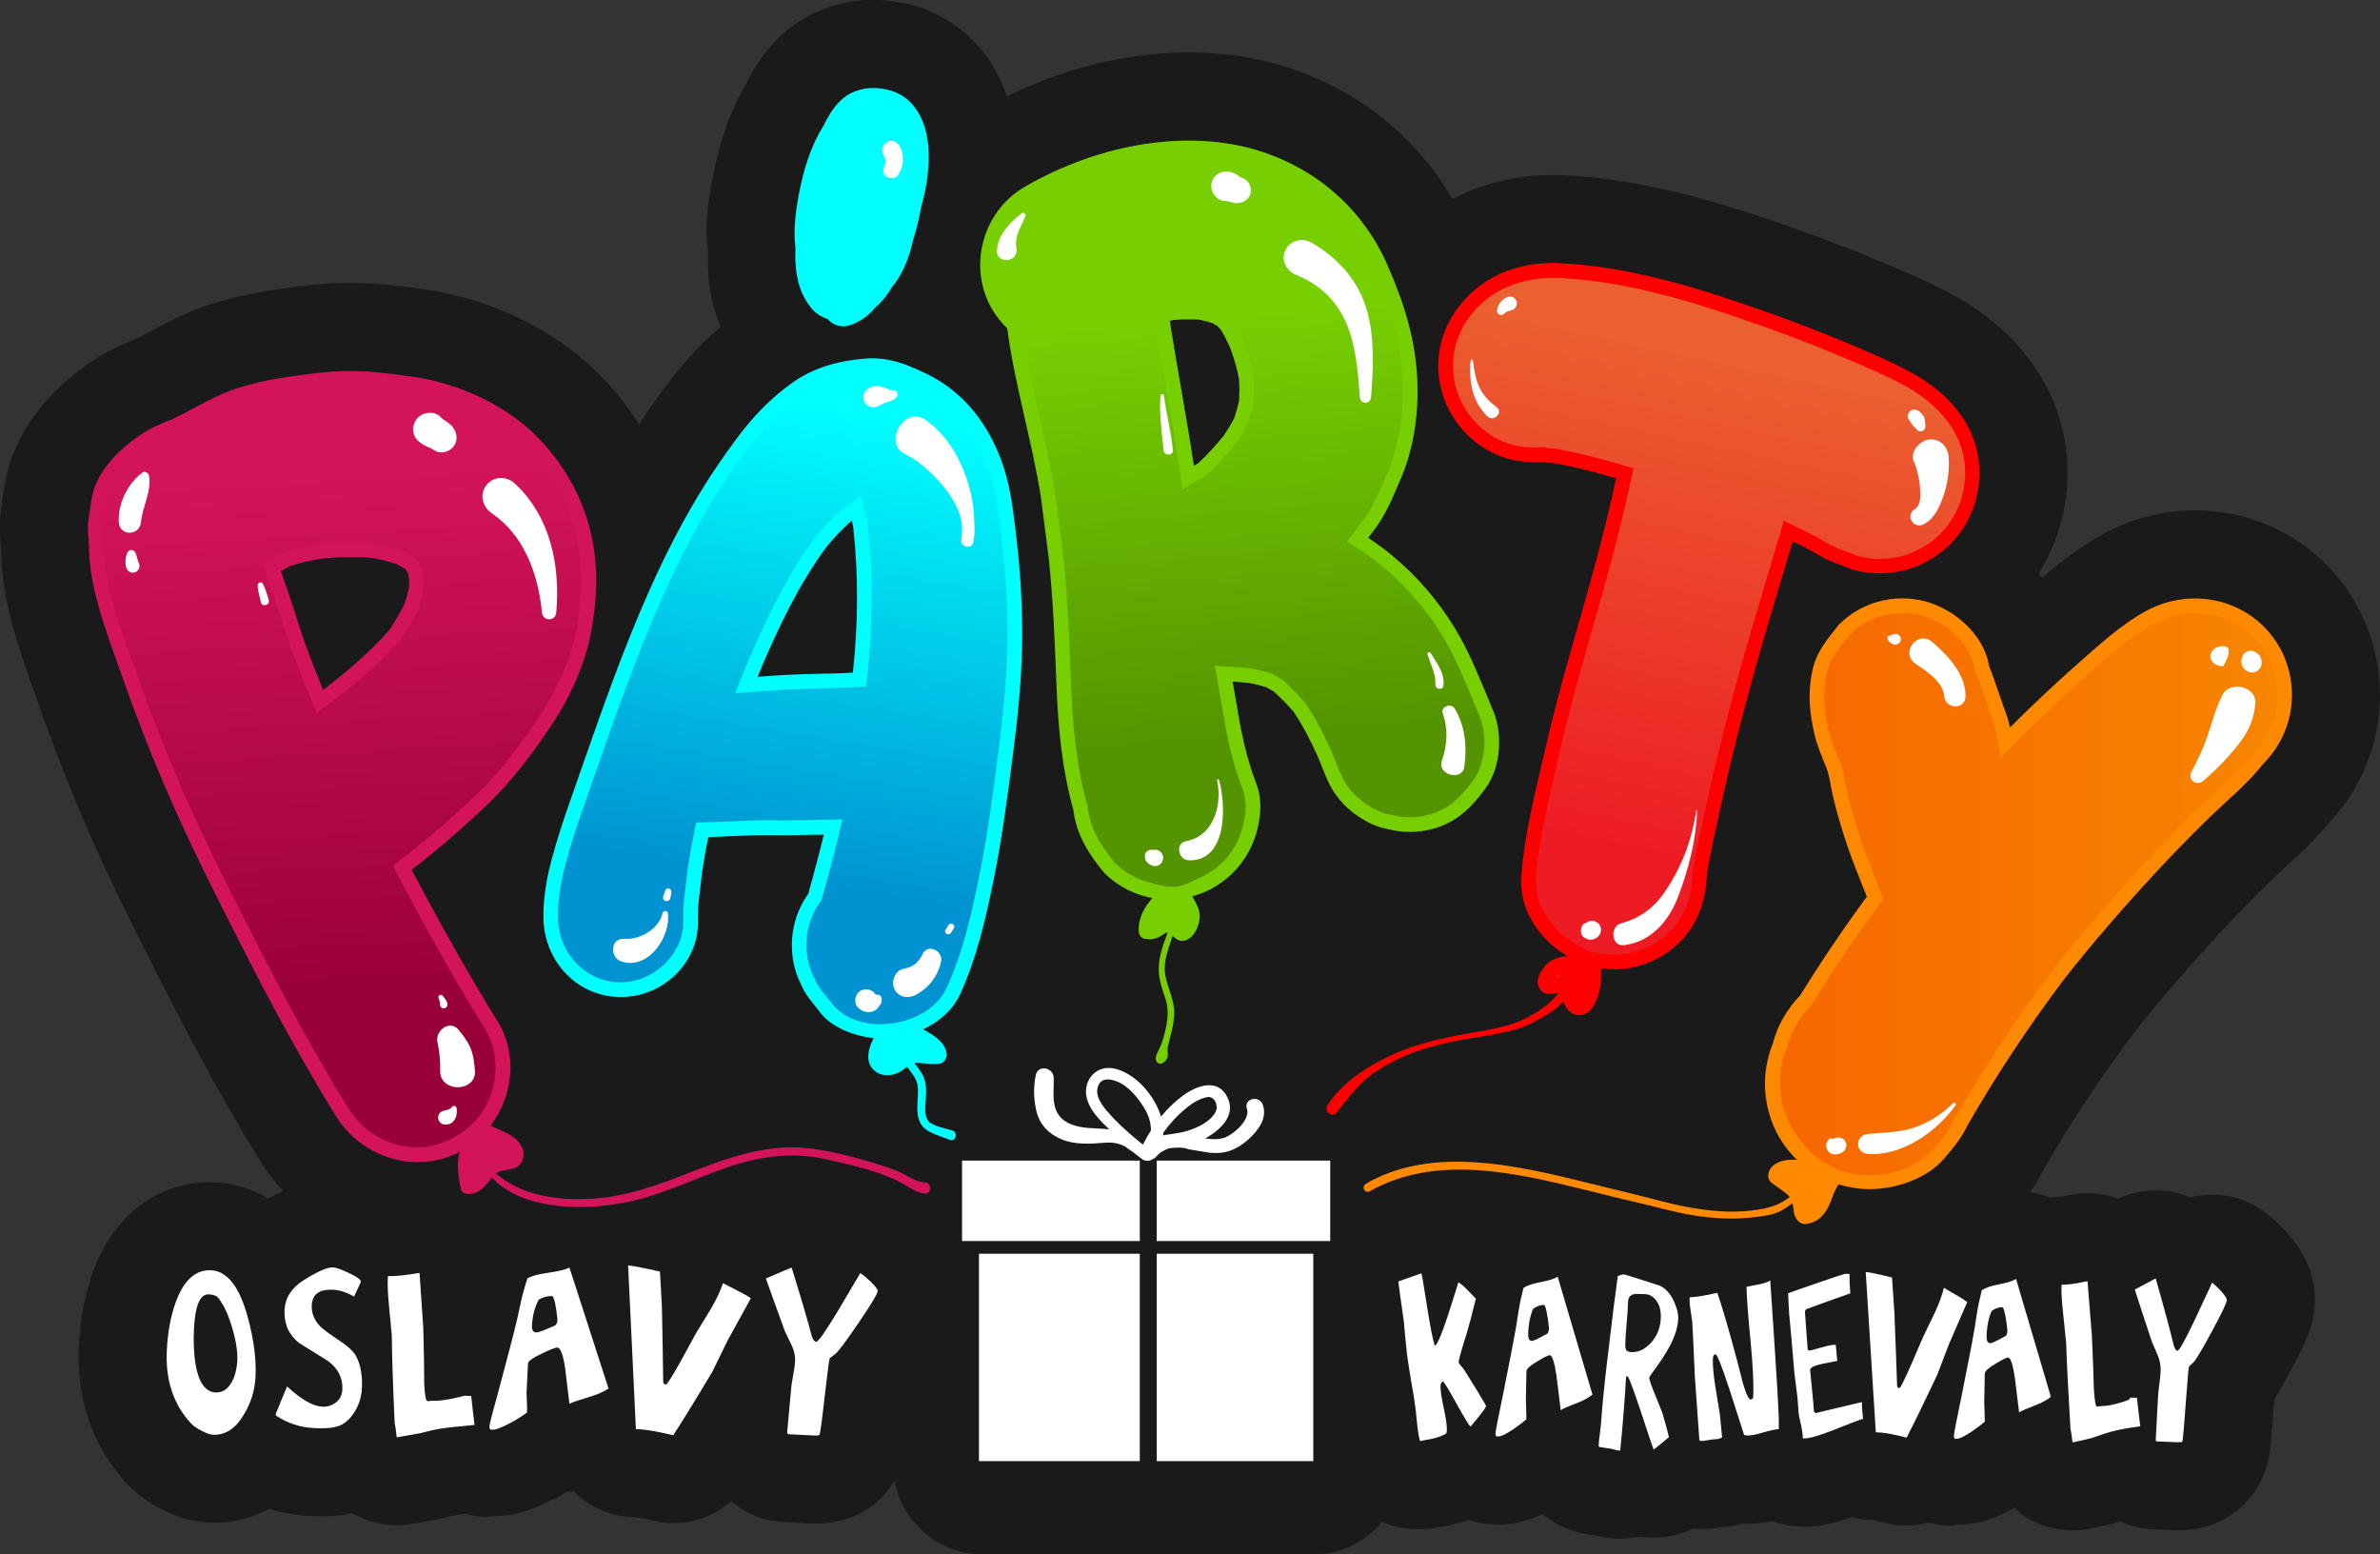
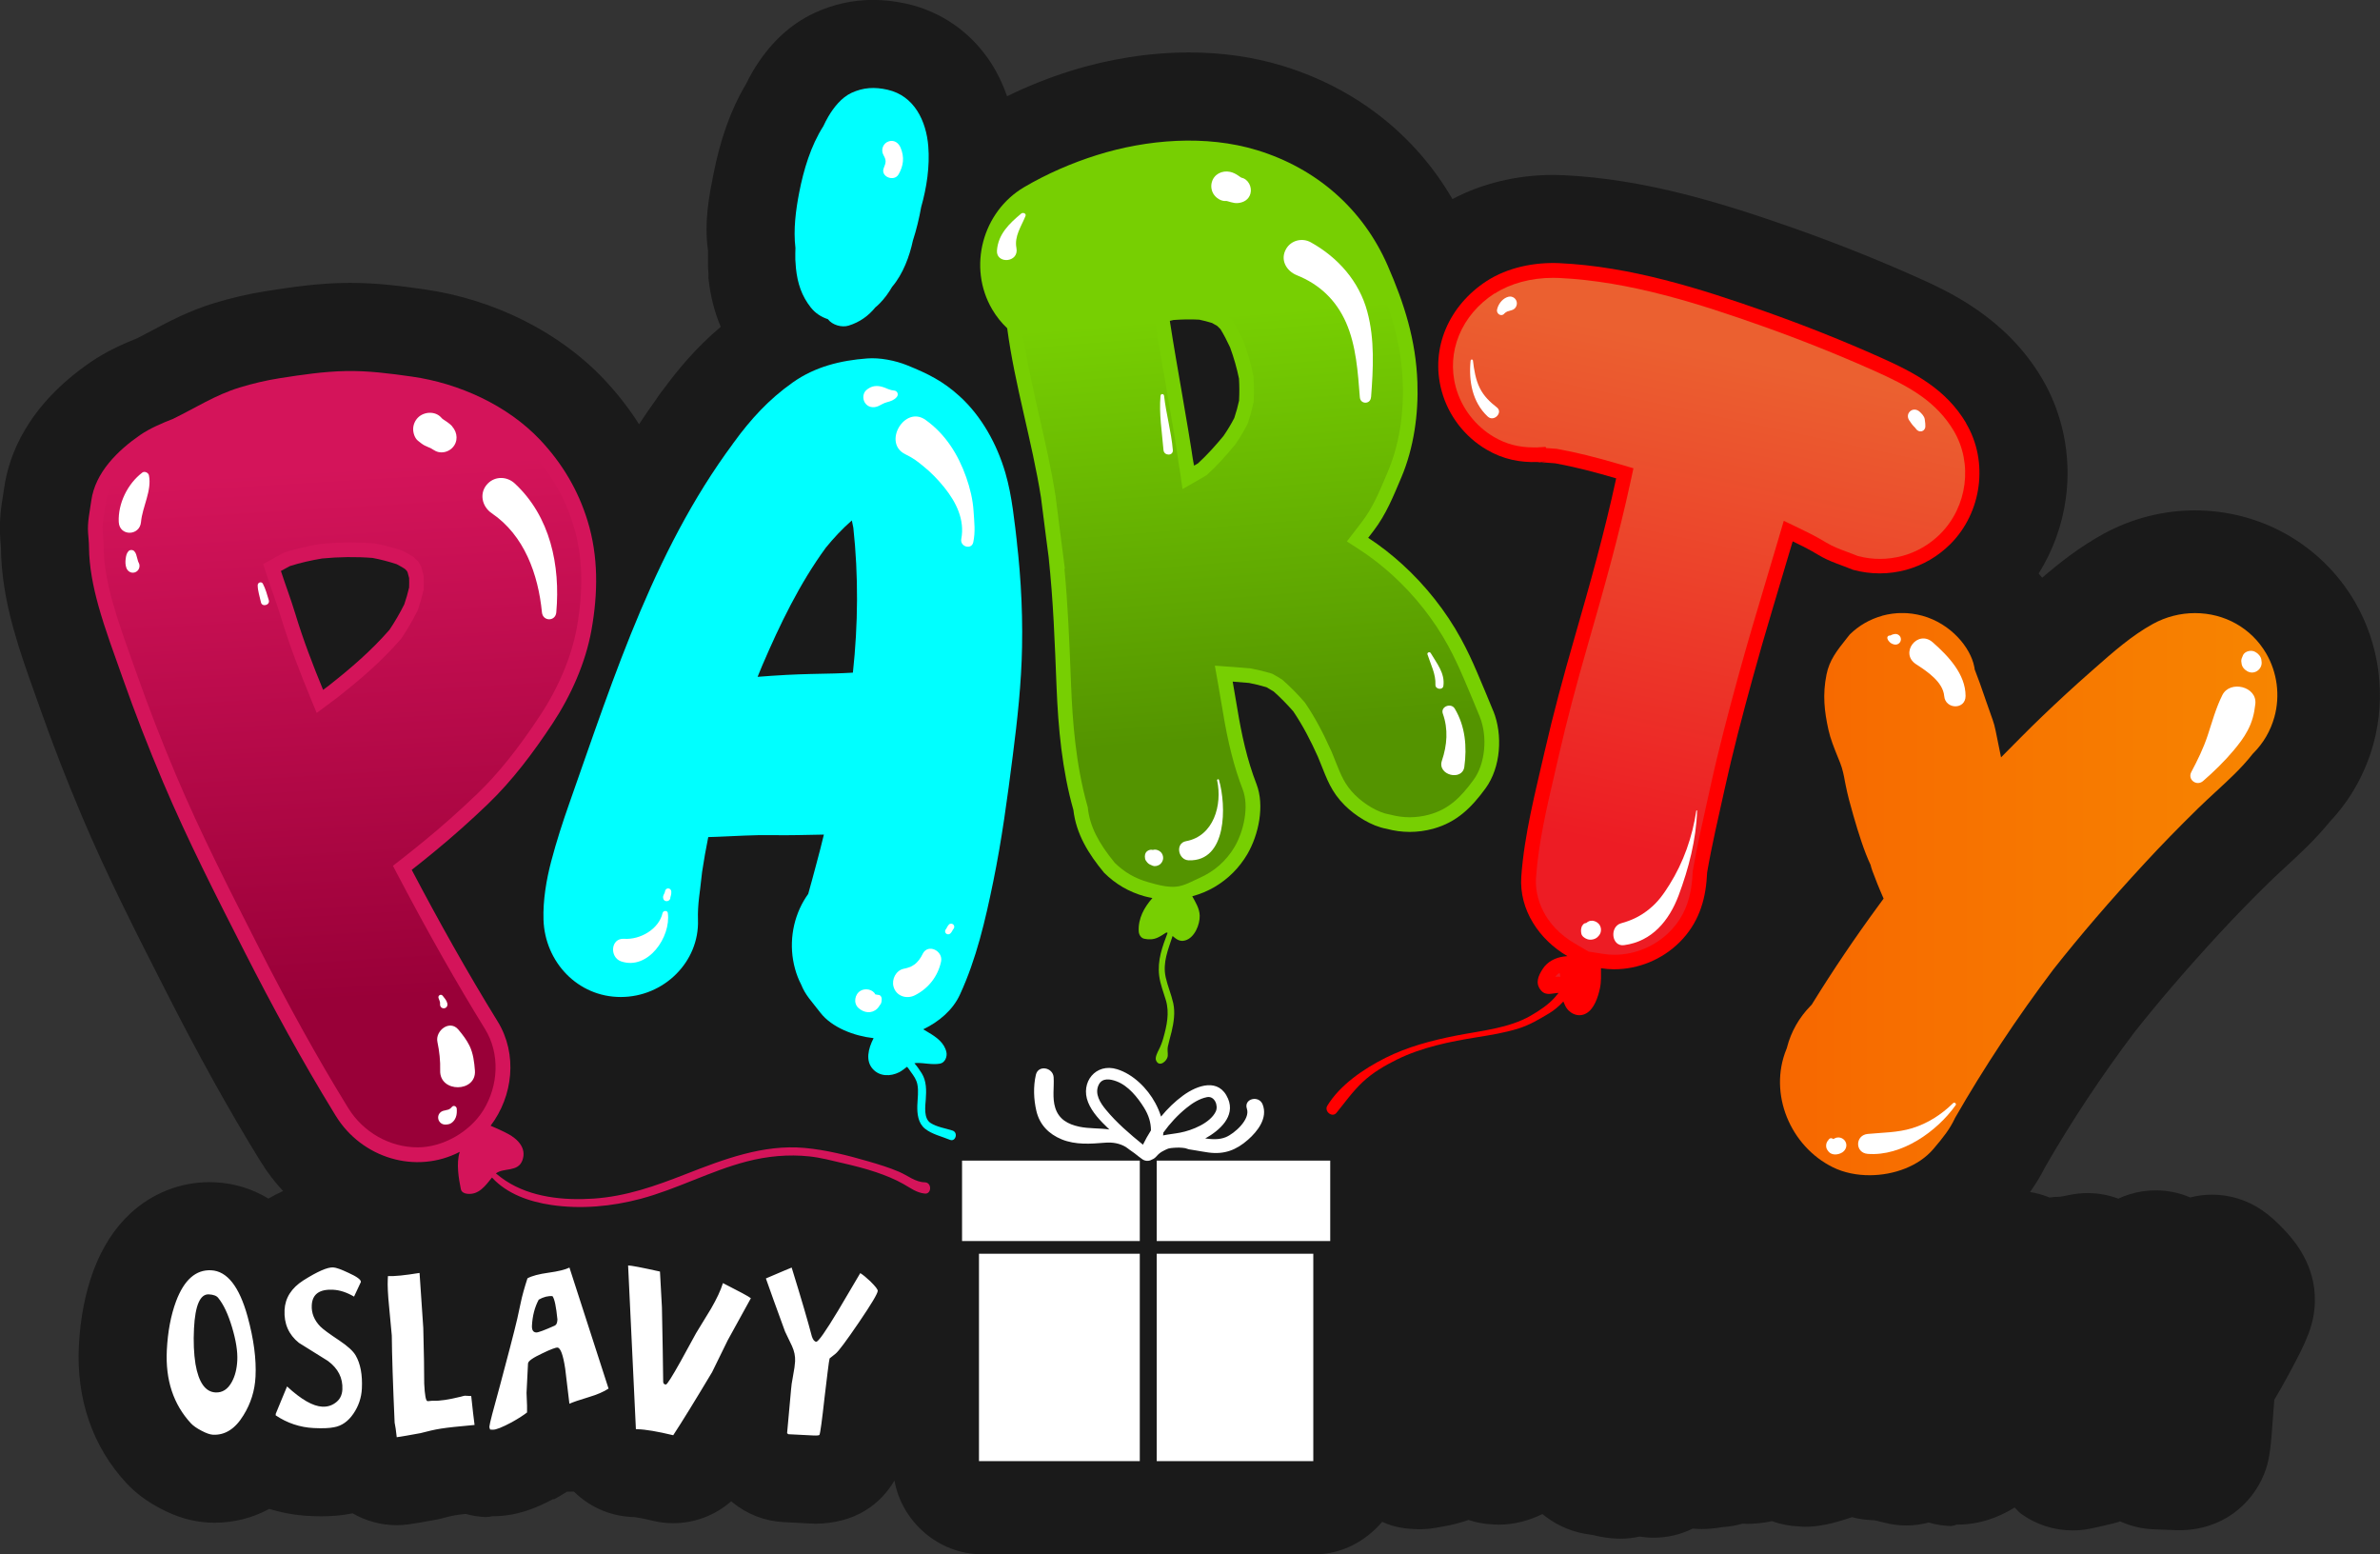
<svg xmlns="http://www.w3.org/2000/svg" id="Vrstva_2" data-name="Vrstva 2" viewBox="0 0 562.39 367.19">
  <rect x="0" y="0" width="562.39" height="367.19" fill="#333333" stroke="none" />
  <defs>
    <style>
      .cls-1 {
        fill: none;
      }

      .cls-2 {
        fill: #77cf02;
      }

      .cls-3 {
        fill: #d4145a;
      }

      .cls-4 {
        fill: url(#linear-gradient-5);
      }

      .cls-5 {
        fill: url(#linear-gradient-4);
      }

      .cls-6 {
        fill: url(#linear-gradient-3);
      }

      .cls-7 {
        fill: url(#linear-gradient-2);
      }

      .cls-8 {
        fill: url(#linear-gradient);
      }

      .cls-9 {
        clip-path: url(#clippath-1);
      }

      .cls-10 {
        clip-path: url(#clippath-3);
      }

      .cls-11 {
        clip-path: url(#clippath-4);
      }

      .cls-12 {
        clip-path: url(#clippath-2);
      }

      .cls-13 {
        fill: #fff;
      }

      .cls-14 {
        fill: red;
      }

      .cls-15 {
        fill: #ff8900;
      }

      .cls-16 {
        fill: aqua;
      }

      .cls-17 {
        fill: #1a1a1a;
      }

      .cls-18 {
        clip-path: url(#clippath);
      }
    </style>
    <clipPath id="clippath">
      <path class="cls-1" d="M367.5,230.74h.87c.1,0,.21,0,.33.02v-.07s-.16-.84-.16-.84c-.4.2-.77.55-1.05.9M353.16,69.32c-7.86,5.1-11.45,13.82-9.14,22.21,1.34,4.87,4.62,9.14,9,11.7,2.88,1.69,5.86,2.47,9.41,2.47.28,0,.56,0,.84-.01v.16s.02,0,.04,0v-.16c.46-.02.91-.04,1.38-.08,0,0,.29-.03.43-.04l-.07.02.28.07v.2s.34.02.44.02c.6.04,1.35.09,1.96.14l.17.02.16.03c4.35.79,8.93,1.91,14.83,3.65l3.09.91-.68,3.14c-2.78,12.89-6.42,25.77-9.9,37.86-3.06,10.62-5.22,18.86-7.02,26.72-.34,1.47-.68,2.95-1.02,4.43-1.88,8.04-3.82,16.36-4.4,24.56-.34,4.74,1.89,11.32,9.18,15.57l3.25,1.9,3.5.55c.87.14,1.72.2,2.55.2,4.86,0,9.62-1.97,13.06-5.41,3.37-3.37,5.09-7.58,5.42-13.25.02-.33.04-.66.07-.99v-.15s.04-.15.04-.15c.88-5.17,2.04-10.35,3.16-15.35.33-1.49.67-2.98.99-4.46,1.98-9.04,4.36-17.97,6.64-26.29,2.05-7.48,4.3-15.01,6.48-22.3,1.01-3.36,2.05-6.84,3.05-10.26l1.15-3.91,3.67,1.76c1.09.52,1.98.96,2.79,1.38,1.33.69,2.51,1.35,3.61,2.02,1.52.93,3.29,1.59,5.16,2.28.75.28,1.54.57,2.32.89,1.72.45,3.46.67,5.18.67s3.58-.24,5.36-.72c3.44-.97,6.35-2.67,8.89-5.18,6.43-6.43,7.76-16.68,3.17-24.39-1.94-3.25-4.53-5.99-7.93-8.36-3.3-2.31-7.15-4.14-10.81-5.78-8.66-3.86-17.65-7.45-26.72-10.66-14.27-5.04-30.9-10.49-47.82-11.28-.46-.02-.92-.03-1.37-.03-5.21,0-10.1,1.32-13.79,3.71" />
    </clipPath>
    <linearGradient id="linear-gradient" x1="-193.67" y1="469.11" x2="-192.67" y2="469.11" gradientTransform="translate(23411.01 56009.56) scale(119.08 -119.08)" gradientUnits="userSpaceOnUse">
      <stop offset="0" stop-color="#ed1c24" />
      <stop offset="1" stop-color="#eb6030" />
    </linearGradient>
    <clipPath id="clippath-1">
      <path class="cls-1" d="M444.78,145.47c-2.96.83-5.48,2.28-7.68,4.42-.24.3-.47.6-.71.89-2.38,3-4.1,5.16-4.79,8.58-.96,4.76-.51,8.66.46,13.06.47,2.11,1.3,4.17,2.18,6.36.2.49.39.97.59,1.46.6,1.53.88,3.02,1.12,4.36.07.36.13.68.21,1.04.42,2.1.98,4.23,1.82,7.13,1.14,3.94,2.5,8.32,4.04,11.57,0,0,.13.51.13.51.11.27.21.72.32.98l.02.04c.2.51.4,1.02.59,1.53.41,1.07.8,2.09,1.23,3.07l.78,1.82-1.17,1.6c-5.6,7.63-10.85,15.41-15.61,23.12l-.2.33-.27.28c-2.7,2.75-4.63,6.14-5.57,9.81l-.06.23-.09.21c-4.29,10.5.9,22.93,11.02,27.91,2.57,1.26,5.63,1.88,8.75,1.86,5.65-.03,11.5-2.13,14.96-6.19,2.48-2.91,3.86-4.71,5.03-7.14l.05-.12.06-.11c6.85-11.93,14.64-23.69,23.15-34.97l.04-.06c6.33-8.02,13.39-16.24,21.6-25.12,3.92-4.25,8.04-8.47,12.57-12.91,1.39-1.36,2.82-2.68,4.21-3.96,3.15-2.9,6.12-5.63,8.6-8.78l.12-.16.14-.14c2.44-2.46,4.09-5.28,5.02-8.61,1.39-5.05.67-10.52-1.96-15.02-3.49-5.96-9.78-9.51-16.82-9.51-3.45,0-6.89.88-9.94,2.56-4.97,2.73-9.45,6.68-13.79,10.51l-1.17,1.03c-3.65,3.21-7.32,6.58-11.22,10.32-1.66,1.59-3.39,3.29-5.13,5.05l-4.57,4.61-1.29-6.35c-.19-.93-.41-1.75-.68-2.5l-.14-.39c-.48-1.34-.98-2.73-1.45-4.12-1.01-2.99-1.87-5.39-2.72-7.55l.05-.02c-.04-.17-.08-.35-.11-.52-.87-4.44-5.45-10.13-12.28-12.01-1.58-.42-3.17-.64-4.73-.64s-3.15.21-4.71.63" />
    </clipPath>
    <linearGradient id="linear-gradient-2" x1="-193.59" y1="469.19" x2="-192.59" y2="469.19" gradientTransform="translate(23174.16 55358.78) scale(117.54 -117.54)" gradientUnits="userSpaceOnUse">
      <stop offset="0" stop-color="#f76700" />
      <stop offset="1" stop-color="#f78500" />
    </linearGradient>
    <clipPath id="clippath-2">
      <path class="cls-1" d="M275.56,91.34c-.87-4.93-1.77-10.03-2.55-15.09l-.5-3.25,3.22-.67c.3-.06.6-.12.9-.18l.2-.04.2-.02c1.27-.09,2.54-.14,3.78-.14.93,0,1.87.03,2.78.08l.27.02.26.06c1.12.24,2.24.54,3.31.88l.32.1.3.16c.46.25.93.52,1.39.8l.32.2.27.26c.27.26.57.55.86.85l.26.27.2.32c.82,1.34,1.6,2.82,2.46,4.65l.06.13.05.14c.96,2.6,1.71,5.25,2.24,7.87l.05.23v.24c.13,1.85.14,3.71.03,5.54l-.02.27-.06.27c-.33,1.52-.75,3.05-1.25,4.54l-.09.26-.12.24c-.81,1.57-1.74,3.12-2.76,4.6l-.09.13-.1.12c-2.31,2.8-4.33,4.96-6.35,6.82l-.24.22-.27.17c-.34.21-.69.42-1.04.62l-4.42,2.53s-.73-5.05-.73-5.05h-.03c-.89-6.39-2.04-12.88-3.14-19.16M260.19,39.94c-5.87,1.85-11.4,4.29-16.43,7.24-8.25,4.86-11.15,15.9-6.34,24.13.79,1.36,1.79,2.61,2.96,3.73l.88.84.16,1.21c.95,7.14,2.59,14.35,4.18,21.33,1.37,6.03,2.8,12.27,3.79,18.55l.02.1c.28,2.2.56,4.4.84,6.6.45,3.52.91,7.16,1.38,10.72h-.1c.81,8.47,1.15,16.97,1.48,25.23l.1,2.52c.32,7.97,1.05,18.38,3.85,28.28l.08.27.03.28c.48,4.19,2.39,8.05,6.37,12.89,2.25,2.2,4.83,3.69,7.86,4.54.52.15,1.05.3,1.58.44,1.64.43,3.33.78,5,.63,1.99-.17,3.72-1.25,5.52-2.04,3.51-1.54,6.35-4.03,8.32-7.34,2.15-3.67,3.5-9.52,1.93-13.6-2.02-5.23-3.48-10.95-4.72-18.55-.36-2.19-.75-4.41-1.08-6.29l-.78-4.39,4.45.32c1.6.12,2.82.22,3.96.33l.16.02.16.03c1.55.3,3.05.67,4.47,1.1l.34.1.31.17c.62.34,1.26.72,1.89,1.12l.23.15.21.19c1.72,1.53,3.38,3.21,4.93,4.99l.14.16.12.17c2.17,3.2,4.11,6.77,6.11,11.25l.03.05.25.61c.1.25.21.5.31.75.15.37.29.73.43,1.09,1.33,3.33,2.2,5.53,4.59,7.91,2.32,2.32,5.56,4.18,8.05,4.62l.15.02.15.04c1.53.41,3.08.62,4.61.62s3.07-.21,4.59-.62c4.67-1.28,7.48-4.1,10.5-8.23,2.75-3.75,3.37-10.17,1.45-14.93-1.09-2.7-2.25-5.43-3.37-8.07l-.44-1.03c-1.2-2.83-2.4-5.33-3.65-7.63-3.33-6.11-7.88-11.88-13.17-16.7-2.47-2.24-5.03-4.23-7.61-5.91l-3.15-2.04,2.28-2.97c.44-.57.87-1.14,1.31-1.71,2.48-3.24,4.07-7.01,5.75-11l.36-.86c2.57-6.08,3.78-13.33,3.5-20.96-.3-8.3-2.31-16.16-6.74-26.31-5.38-12.33-15.58-21.33-28.73-25.33-4.58-1.4-9.64-2.1-15.04-2.1-6.78,0-13.96,1.13-20.76,3.27" />
    </clipPath>
    <linearGradient id="linear-gradient-3" x1="-193.67" y1="469.2" x2="-192.67" y2="469.2" gradientTransform="translate(47163.79 -19173.75) rotate(-90) scale(99.9 -99.9)" gradientUnits="userSpaceOnUse">
      <stop offset="0" stop-color="#549400" />
      <stop offset="0" stop-color="#549400" />
      <stop offset="1" stop-color="#77cf02" />
    </linearGradient>
    <clipPath id="clippath-3">
-       <path class="cls-1" d="M175.81,158.61c.36-.91.73-1.81,1.11-2.72l.02-.04c3.83-8.92,8.66-19.28,15.4-28.5l.06-.08.06-.07c2.18-2.67,4.31-4.9,6.51-6.81l.15-.14.23-.15,4.22-2.87,1.11,4.98c.13.6.26,1.23.37,1.86l.02.12v.12c1.24,11.29,1.2,23.05-.09,34.96l-.32,2.93-3.84.2c-1.12.06-2.28.12-3.43.15-.78.02-1.55.04-2.33.05-2.96.06-6.03.13-9.01.29-1.95.1-4.1.25-6.75.46l-5.57.43,2.09-5.18ZM205.17,88.13c-6.67.5-11.7,2.1-15.85,5.04-4.47,3.17-8.06,6.71-12.1,11.98l.03.02c-17.46,22.76-27.19,50.64-36.61,77.6-.93,2.68-1.87,5.35-2.81,8.01-1.81,5.14-3.16,9.45-4.25,13.57-1.24,4.69-1.83,9.12-1.71,12.82.27,8.36,6.77,14.9,14.79,14.9,3.95,0,7.88-1.72,10.79-4.73,2.71-2.81,4.13-6.33,4.01-9.94-.06-1.74.03-3.6.28-5.85v-.06c.07-.48.13-.95.19-1.43l.02-.13c.1-.69.19-1.66.29-2.5.07-.63.14-1.27.22-1.91l.02-.11c.4-2.7.89-5.44,1.48-8.38l.55-2.71,2.76-.07c.69-.02,1.39-.04,2.08-.06,1.21-.04,2.42-.1,3.63-.16,2.63-.12,5.35-.25,8.07-.25.49,0,.97,0,1.46.01.79.01,1.58.02,2.37.02,2.24,0,4.55-.05,6.77-.1.98-.02,1.96-.04,2.95-.06l4.48-.08-1.06,4.36c-.59,2.44-1.17,4.71-1.77,6.93-.2.74-.4,1.49-.6,2.24-.43,1.63-.88,3.31-1.36,4.98l-.17.58-.35.49c-.32.44-.59.86-.83,1.27-2.36,4.03-3,8.94-1.76,13.46.3,1.09.68,2.08,1.18,3.05l.07.13.06.14c.62,1.52,1.29,2.36,2.64,4.03.43.53.92,1.14,1.46,1.84,2.36,3.05,6.15,4.6,10.2,4.86,6.76.44,14.22-2.72,16.86-8.44,3.84-8.3,5.88-17.38,7.64-25.97,1.98-9.65,3.3-19.47,4.58-29.51,1.03-8.07,2.01-16.72,2.17-25.33.17-9.17-.38-18.33-1.67-27.99h.05c-.51-4.21-1.05-8.19-2.17-12.03-1.95-6.67-5.44-12.54-9.84-16.54-3.44-3.12-6.5-4.68-11.29-6.63-2.17-.88-4.87-1.43-7.06-1.43-.3,0-.6,0-.88.03M202.65,25.09c-1.29.6-2.69,2.09-3.94,4.21-.34.59-.67,1.22-1,1.94l-.1.22-.13.2c-2.33,3.65-4.04,8.38-5.23,14.48-.61,3.13-1.37,7.79-.86,12.04l.03.28-.03.29c-.02.35-.06.69-.06,1.04v.06c0,.94.04,1.86.13,2.75l.05.27c0,.08.01.17.02.25.34,3.15,1.16,5.36,2.76,7.39.59.75,1.4,1.3,2.39,1.62l1.03.33.65.87c.1.11.51.32.95.32.12,0,.18-.02.18-.02,1.84-.56,3.36-1.6,4.64-3.18l.22-.27.27-.22c.28-.23.54-.47.78-.71.86-.88,1.67-1.96,2.39-3.2l.16-.27.21-.24c1.86-2.18,3.34-5.52,4.16-9.39l.04-.18.06-.18c.74-2.27,1.36-4.78,1.84-7.47l.03-.17.05-.16c1.33-4.7,1.87-9.24,1.56-13.13-.21-2.67-1.31-9.01-6.96-10.27-.97-.22-1.83-.32-2.63-.32-1.26,0-2.42.27-3.65.83" />
-     </clipPath>
+       </clipPath>
    <linearGradient id="linear-gradient-4" x1="-193.68" y1="469.27" x2="-192.68" y2="469.27" gradientTransform="translate(22143.46 53519.76) scale(113.76 -113.76)" gradientUnits="userSpaceOnUse">
      <stop offset="0" stop-color="#0092d1" />
      <stop offset="0" stop-color="#0092d1" />
      <stop offset="1" stop-color="aqua" />
    </linearGradient>
    <clipPath id="clippath-4">
      <path class="cls-1" d="M73.14,164.3c-2.03-4.93-4.62-11.46-6.69-18.29-.59-1.96-1.29-3.96-1.96-5.89-.47-1.35-.96-2.74-1.41-4.14l-.89-2.72,2.5-1.39c.64-.35,1.4-.78,2.2-1.2l.27-.14.29-.09c2.43-.77,5.07-1.39,8.09-1.91l.13-.02h.13c2.39-.24,4.78-.36,7.1-.36,1.82,0,3.65.07,5.42.21l.19.02.19.04c2.13.41,4.19.95,6.13,1.59l.27.09.25.13c.73.38,1.43.78,2.08,1.19l.32.2.27.26c.19.18.37.36.55.54l.29.3.21.36c.08.13.16.27.24.41l.2.36.12.39c.15.5.28,1.02.4,1.52l.08.34v.35c.04.8.04,1.63.02,2.47v.34s-.09.33-.09.33c-.33,1.44-.75,2.89-1.24,4.32l-.08.22-.1.21c-1.09,2.18-2.34,4.33-3.71,6.38l-.12.18-.14.16c-4.77,5.49-10.15,9.97-14.8,13.63l-.05.04c-.46.35-.92.7-1.39,1.04l-3.58,2.66-1.7-4.12ZM81.81,91.12c-4.9.09-9.95.83-15.12,1.64-2.98.47-6.04,1.18-9.08,2.11-3.65,1.12-6.93,2.87-10.41,4.72-1.53.82-3.12,1.66-4.75,2.46l-.12.06-.13.05c-2.53,1-5.15,2.11-7.13,3.47-6.05,4.18-9.43,8.6-10.06,13.13-.1.7-.2,1.37-.31,2.02-.3,1.87-.54,3.34-.42,4.94.02.27.04.53.06.79.07.87.15,1.77.16,2.74.03,3.75.71,7.97,2.09,12.91,1.25,4.49,2.88,9.06,4.46,13.48.41,1.15.83,2.31,1.23,3.45,2.84,8.07,5.93,16.02,9.43,24.3,5.62,13.27,12.32,26.44,18.8,39.16l.39.77c7.3,14.33,14.15,26.67,20.95,37.74l.45.73c3.53,5.72,9.81,9.27,16.39,9.27,6.11,0,12.44-3.76,15.56-8.83,3.53-5.75,3.95-13.31.36-19.13-6.73-10.9-13.4-22.67-20.41-35.99l-1.35-2.56,2.28-1.78c1.81-1.41,3.65-2.91,5.23-4.2,4.1-3.35,8.27-7.06,12.41-11.03,4.89-4.69,9.61-10.56,14.84-18.48,4.43-6.7,7.52-14.12,8.72-20.91,1.61-9.14,1.33-17.03-.85-24.12-2.06-6.68-5.46-12.48-10.41-17.73-6.73-7.14-17.29-12.34-28.25-13.9-4.76-.68-9.41-1.29-14.05-1.29-.34,0-.68,0-1.01.01" />
    </clipPath>
    <linearGradient id="linear-gradient-5" x1="-193.68" y1="469.22" x2="-192.68" y2="469.22" gradientTransform="translate(58994.1 -24082.22) rotate(-90) scale(125.56 -125.56)" gradientUnits="userSpaceOnUse">
      <stop offset="0" stop-color="#990038" />
      <stop offset="1" stop-color="#d4145a" />
    </linearGradient>
  </defs>
  <g id="Vrstva_1-2" data-name="Vrstva 1">
    <path class="cls-17" d="M273.27,367.19c-.64,0-1.28-.03-1.91-.09-.63.06-1.26.09-1.91.09h-37.43c-10.23,0-18.93-7.69-20.66-17.41-3.21,5.41-9.04,10.2-19.04,10.2v-.03s-.8-.03-1.31-.05l-5.87-.31c-4.43-.22-8.63-1.86-12.07-4.67,0,0-.28-.25-.28-.25-3.79,3.33-8.66,5.18-13.72,5.18-1.61,0-3.24-.19-4.85-.58-2.83-.68-4.05-.83-4.31-.86-.15,0-.29-.01-.44-.02l-.41-.02c-5.24-.3-9.95-2.53-13.44-5.99-.36.02-.72.03-1.08.03-.19,0-.39,0-.58,0-.94.6-1.94,1.19-3,1.78-.1.06-.21-.06-.32,0-4.08,2.18-8.62,4.01-14.16,4.01h0c-.37,0-.74.17-1.1.15l-.64.05c-1.61-.08-3.19-.3-4.69-.74-2.67.27-3.27.45-5.48,1.01l-.12.04c-.44.11-.89.21-1.34.3-2.8.52-4.81.86-6.33,1.09-1.01.15-2.02.22-3.03.22-3.66,0-7.26-.97-10.43-2.8-.14.03-.28.06-.42.08-2.11.42-4.39.62-6.97.62-.91,0-1.87-.03-2.87-.08-3.21-.16-6.36-.72-9.41-1.67-3.95,2.13-8.35,3.27-12.97,3.27-.46,0-.93-.01-1.4-.04-3.82-.2-7.55-1.29-11.42-3.34-3.23-1.71-5.85-3.67-8-5.99-7.97-8.59-11.85-19.82-11.22-32.45.33-6.49,1.49-12.46,3.46-17.77.02-.04.03-.09.05-.13,2.07-5.47,5-9.98,8.71-13.4,5.13-4.73,11.75-7.34,18.65-7.34.47,0,.95.01,1.41.04,4.48.23,8.73,1.55,12.51,3.84,1.11-.63,2.26-1.23,3.46-1.79-1.95-2.08-3.7-4.37-5.23-6.84,0,0-.47-.76-.48-.77-7.15-11.63-14.31-24.53-21.9-39.44l-.39-.77c-6.68-13.1-13.58-26.66-19.53-40.73-3.7-8.74-6.96-17.15-9.97-25.69-.39-1.11-.79-2.23-1.19-3.35-1.72-4.82-3.51-9.81-4.99-15.14-1.95-7-2.92-13.27-2.98-19.16,0-.17-.04-.61-.07-.93-.03-.33-.06-.66-.08-.99-.34-4.48.23-8.06.66-10.67.08-.48.16-.97.23-1.49,1.1-7.93,5.52-19.53,20.3-29.75,3.72-2.57,7.56-4.3,11.2-5.76,1.04-.52,2.15-1.11,3.31-1.73,3.93-2.1,8.82-4.71,14.71-6.51,4.13-1.27,8.31-2.24,12.43-2.88,6.03-.95,11.98-1.81,18.41-1.93.5-.01.99-.01,1.48-.01,6.23,0,11.82.72,17.47,1.53,16.46,2.35,31.95,10.1,42.48,21.28,3.12,3.31,5.87,6.84,8.25,10.58,1.3-1.98,2.65-3.94,4.05-5.88.31-.49.65-.98,1-1.45.16-.22.65-.85.65-.85,3.39-4.58,7.6-9.77,13.6-14.83-1.5-3.53-2.46-7.35-2.91-11.53-.03-.27.04-.55.02-.83-.18-1.82-.11-3.7-.11-5.58h0c-1-6.96.36-13.41,1.21-17.78,1.66-8.56,4.18-15.66,7.79-21.68.49-.99.97-1.93,1.51-2.85,3.84-6.51,8.76-11.18,14.65-13.91,4.41-2.04,9.06-3.07,13.83-3.07,2.6,0,5.18.3,7.91.9,8.25,1.84,15.35,6.82,19.98,14.01,1.55,2.4,2.81,5.04,3.78,7.85,4.75-2.33,9.74-4.33,14.93-5.96,9.13-2.87,18.83-4.39,28.04-4.39,7.8,0,15.24,1.06,22.11,3.16,17.34,5.29,31.35,16.33,40.16,31.48,6.97-3.69,15.25-5.7,23.72-5.7.83,0,1.67.02,2.5.06,19.27.9,37.72,6.61,54.79,12.64,9.68,3.43,19.28,7.25,28.52,11.37,7.36,3.28,21.06,9.39,29.7,23.87,5,8.39,7.04,18.44,5.74,28.29-.84,6.4-3.07,12.54-6.45,17.94.28.33.56.66.83.99,4.17-3.58,8.87-7.28,14.48-10.36,6.62-3.63,14.09-5.55,21.61-5.55s14.81,1.88,21.27,5.44c6.82,3.76,12.52,9.31,16.48,16.07,5.92,10.11,7.54,22.4,4.42,33.72-.01.03-.02.07-.03.1-1.94,6.92-5.4,13.06-10.3,18.27-3.48,4.26-7.21,7.68-10.52,10.73-1.31,1.21-2.55,2.35-3.67,3.44-4.24,4.15-8.08,8.09-11.72,12.03-7.71,8.35-14.33,16.04-20.23,23.5-7.72,10.24-14.79,20.9-21.02,31.71-1.15,2.28-2.36,4.23-3.63,6.02,1.39.23,2.76.59,4.1,1.1.16.06.33.13.49.2.83-.12,1.68-.18,2.53-.19.33-.05,1-.16,2.13-.4,1.43-.3,2.88-.46,4.32-.46,2.49,0,4.96.45,7.29,1.32,1.03-.49,1.66-.71,2.64-1.02,2.02-.63,4.11-.94,6.19-.94,2.79,0,5.57.56,8.16,1.67,1.7-.44,3.44-.65,5.17-.65,4.15,0,8.25,1.24,11.74,3.63,1.82,1.24,3.58,2.81,5.54,4.92.11.12.21.24.32.35,1.87,2.11,6.85,7.73,6.68,16.34-.1,5.4-2,9.48-6,16.87-1.45,2.68-2.6,4.72-3.58,6.35l-.21,2.63c-.64,9.11-.87,11.66-2.3,15.14h0c-2.84,6.84-9.71,13.04-19.98,13.04,0,0,0,0,0,0-.39,0-.8,0-1.21-.03l-4.9-.19c-2.72-.11-5.38-.75-7.83-1.87-.08.02-.15.05-.23.08-.51.17-1.03.31-1.55.44-2.29.56-4.06.96-5.39,1.22-1.35.27-2.71.4-4.06.4-4.38,0-8.68-1.38-12.27-4.01-.5-.36-.98-1-1.44-1.4-3.5,2.16-8.03,4.04-13.63,4.04h0c-.29,0-.58.25-.86.23l-.5.11c-1.82-.07-3.6-.32-5.3-.84-1.69.44-3.45.7-5.23.7s-3.55-.21-5.32-.68c-1.43-.38-2.21-.52-2.51-.57-.02,0-.41-.01-.41-.01-1.61-.08-3.17-.29-4.67-.71-4.54,1.58-7.93,2.28-11.23,2.28-.3,0-.59-.04-.87-.05l-.3-.03c-2.27-.08-4.45-.5-6.47-1.25-2.03.41-3.96.64-5.83.64-.34,0-.68-.04-1.01-.05-.02,0-.04-.02-.06-.02-1.61.46-3.24.74-4.88.84-1.79.31-3.34.45-4.87.45-.3,0-.59,0-.87-.02-.42-.01-.83-.04-1.25-.08-2.87,1.42-6.03,2.15-9.21,2.15-1.11,0-2.22-.09-3.33-.27-1.47.33-3,.5-4.56.5-.27,0-.54,0-.82-.02-1.82-.07-3.64-.34-5.43-.79-.3-.05-.58-.1-.86-.15-3.87-.48-7.49-1.94-10.56-4.28-.25-.19-.5-.37-.74-.57-2.92,1.4-6.37,2.5-10.36,2.5h0c-.29,0-.58-.02-.86-.03l-.48-.03c-1.98-.08-3.92-.44-5.76-1.05-.88.31-1.79.58-2.74.83-1.37.38-2.85.65-5.11,1.04-1.2.21-2.39.31-3.57.31-3.16,0-6.23-.42-8.98-1.75-3.81,4.51-9.51,7.68-15.88,7.68h-37.43Z" />
    <path class="cls-13" d="M227.33,293.19h42v-19h-42v19ZM231.33,345.19h38v-49h-38v49ZM273.33,345.19h37v-49h-37v49ZM273.33,293.19h41v-19h-41v19ZM274.94,271.87c.37-.16.73-.4,1.12-.52.4-.11.84-.15,1.25-.18.91-.08,1.83-.07,2.73.08.35.06.64.24.99.29.48.07.96.14,1.43.23,1.04.17,2.08.37,3.12.51,3.73.5,6.55-.58,9.32-3.02,2.29-2.01,4.72-5.14,3.46-8.34-.89-2.26-4.53-1.37-3.72,1.03.84,2.49-2.94,5.87-5.01,6.71-1.53.62-3.19.52-4.84.3,3.39-1.87,7.17-5.22,5.4-9.38-2.12-5-7.21-3.26-10.64-.76-1.93,1.41-3.66,3.1-5.2,4.97-.36-1.17-.85-2.27-1.35-3.19-1.87-3.47-5.21-6.82-9.04-8-5.02-1.56-8.75,3.09-6.84,7.83.96,2.38,2.91,4.38,4.73,6.13.1.09.2.18.3.28-2.34-.35-4.79-.17-7.11-.66-2.69-.57-4.83-1.74-5.69-4.47-.74-2.35-.23-4.81-.38-7.21-.14-2.31-3.63-3.02-4.2-.57-.63,2.76-.52,5.77.12,8.52.77,3.28,2.94,5.47,5.98,6.72,3.28,1.34,6.84,1.07,10.27.79,1.71-.14,3.39.12,4.88,1.01.34.2.6.47.93.68.38.26.76.52,1.13.8.33.26.66.53.99.78.3.23.6.47.92.68.25.17.55.28.85.32.31.04.63.02.93-.08.15-.05.28-.14.42-.2.17-.08.32-.13.48-.24.22-.16.43-.32.6-.53.44-.52,1.02-1.01,1.64-1.29M274.9,267.57c1.56-2.17,3.39-4.15,5.47-5.83,1.4-1.14,3.04-2.18,4.82-2.54,1.81-.37,2.76,2,2.09,3.4-1.31,2.73-5.59,4.44-8.39,4.98-1.28.25-2.7.38-4.06.66.04-.22.06-.44.08-.67M270.09,270.44c-3.11-2.52-6.22-5.18-8.75-8.25-1.34-1.62-2.76-3.78-1.72-5.91.84-1.72,2.74-1.37,4.22-.82,2.76,1.03,4.97,3.78,6.47,6.19,1.13,1.81,1.65,3.55,1.66,5.4-.7,1.1-1.33,2.23-1.89,3.38" />
    <path class="cls-14" d="M365.22,109.4c-.43-.06-.85-.12-1.28-.17-.3.04-.6.08-.89.12.73-.09,1.45-.04,2.17.05M464.59,99.94c-4.79-8.04-12.22-11.92-20.31-15.53-8.84-3.95-17.85-7.53-26.98-10.76-15.66-5.54-32.1-10.7-48.82-11.48-5.85-.27-12.23,1-17.21,4.24-8.72,5.67-13.43,15.71-10.59,26.03,1.58,5.76,5.44,10.76,10.59,13.78,4.01,2.35,7.95,3.06,12.11,2.93-.04,0-.09-.01-.13-.02.06,0,.13.01.19.02.52-.02,1.04-.05,1.57-.09.03,0,.06,0,.09.01-.33.04-.66.09-.99.13,1.11.09,2.22.16,3.33.25,4.87.88,9.69,2.16,14.46,3.56-2.73,12.67-6.24,25.15-9.84,37.64-2.57,8.91-5,17.87-7.07,26.91-2.22,9.72-4.79,19.53-5.51,29.51-.56,7.9,4.27,14.95,10.89,18.81-.28.02-.56.05-.84.09-2,.28-3.85,1.18-4.98,2.92-1.08,1.66-1.87,3.43-.38,5.13,1.19,1.35,2.7.58,4.13.55-.27.35-.56.69-.83.99-1.56,1.78-3.7,3.2-5.73,4.37-5.25,3.04-11.88,3.58-17.73,4.74-5.71,1.13-11.38,2.62-16.61,5.24-5.08,2.54-10.76,6.38-13.76,11.32-.8,1.32,1.17,2.91,2.17,1.67,2.03-2.51,3.84-5.07,6.21-7.29,2.35-2.2,5.17-3.86,8.04-5.28,5.91-2.91,12.57-4.27,19.04-5.3,3.2-.51,6.39-1.04,9.5-1.98,2.71-.82,5.01-2.19,7.42-3.63,1.07-.64,2.32-1.63,3.4-2.82.13.32.27.64.42.96.86,1.84,3.04,2.91,4.93,1.88,1.95-1.06,2.84-3.89,3.28-5.9.36-1.62.25-3.21.26-4.8,1.03.16,2.06.25,3.09.25,5.79,0,11.41-2.33,15.51-6.42,4.29-4.29,6.08-9.57,6.42-15.51.02-.3.04-.61.06-.91,1.12-6.58,2.69-13.15,4.12-19.65,1.92-8.77,4.22-17.46,6.59-26.11,2.98-10.89,6.33-21.67,9.51-32.5.9.43,1.81.87,2.7,1.33,1.15.59,2.28,1.22,3.39,1.89,2.55,1.56,5.44,2.38,8.19,3.51,4.18,1.12,8.37,1.12,12.55,0,4-1.12,7.47-3.15,10.42-6.07,7.45-7.45,9.12-19.51,3.69-28.61M365.16,109.06s-.05,0-.08-.01c.15-.01.29-.02.44-.04-.12.02-.24.03-.37.05M368.46,234.38c-.14-.16-.14-.29.02-.03,0,0-.01.02-.02.03M412.84,124.36s-.03-.03-.04-.04c.3-.1.59-.21.89-.32l-.85.36ZM363.39,109.15c.19.02.37.05.56.08.06,0,.11-.02.17-.02-.22-.02-.44-.04-.67-.05-.02,0-.04,0-.06,0" />
    <g class="cls-18">
      <rect class="cls-8" x="310.17" y="70.02" width="187.57" height="156.33" transform="translate(174.42 512.12) rotate(-77.91)" />
    </g>
-     <path class="cls-15" d="M538.47,152.61c-6.45-11-20.44-14.26-31.41-8.24-5.76,3.16-10.67,7.65-15.58,11.98-3.85,3.39-7.62,6.87-11.33,10.42-1.75,1.68-3.49,3.39-5.19,5.12-.2-1-.46-1.99-.82-2.98-.53-1.48-1.07-2.95-1.57-4.44-.88-2.61-1.78-5.18-2.78-7.72.09.22.18.44.28.65-.07-.15-.11-.31-.13-.48-1.31-7.08-8.15-12.97-14.8-14.8-3.76-1.01-7.51-1.01-11.27,0-3.59,1.01-6.71,2.82-9.35,5.45-2.83,3.61-5.36,6.4-6.31,11.1-1.04,5.13-.65,9.41.48,14.51.64,2.9,1.85,5.61,2.93,8.36.62,1.58.82,3.22,1.15,4.88.51,2.53,1.17,5.03,1.89,7.5,1.19,4.09,2.57,8.12,4.15,12.07-.02-.05-.04-.09-.06-.14.04.11.09.21.13.32.13.32.26.65.39.97.63,1.59,1.21,3.16,1.86,4.69-5.56,7.57-10.83,15.36-15.76,23.35-3.07,3.12-5.34,7.03-6.46,11.37-3.73,9.17-1.77,19.99,5.37,27.13.12.12.24.23.36.34-2.36-.2-4.69.21-6.07,1.78-.84.96-1.12,2.67,0,3.58,1.36,1.11,2.94,1.94,4.17,3.2.06.07.12.14.17.21-.34.25-.68.49-1.02.72-2.37,1.58-5.11,2.12-7.9,2.46-5.02.62-10.15.11-15.1-.78-4.47-.8-8.8-2.13-13.22-3.17-4-.94-7.98-1.97-11.97-2.94-15.75-3.84-34.59-8.1-49.77-.09-.43.23-.84.5-1.25.76-1.05.68-.12,2.3.98,1.68,15.72-8.86,34.57-4.35,51.07-.3,3.93.96,7.84,1.98,11.79,2.87,4.57,1.04,9.02,2.38,13.66,3.12,4.75.76,9.6,1.03,14.38.43,1.91-.24,4.33-.5,6.06-1.4,1.04-.55,2.02-1.2,2.95-1.9.17.69.24,1.42.31,2.03.17,1.41,1.19,3.06,2.87,2.87,3.6-.41,5.15-3.21,6.25-6.38.41-1.17.87-2.08,1.47-2.98,2.38.74,4.87,1.14,7.4,1.14,6.13,0,13.5-2.48,17.6-7.29,2.64-3.09,4.17-5.1,5.51-7.89,6.9-12.01,14.57-23.55,22.91-34.61,6.79-8.61,13.98-16.87,21.42-24.91,4.04-4.37,8.2-8.62,12.45-12.78,4.41-4.31,9.29-8.22,13.11-13.07,2.85-2.87,4.81-6.24,5.9-10.13,1.63-5.93.79-12.39-2.31-17.69" />
    <g class="cls-9">
      <rect class="cls-7" x="417.82" y="144.84" width="121.01" height="132.82" />
    </g>
    <path class="cls-2" d="M352.87,168.01c-1.24-3.07-2.54-6.11-3.83-9.16-1.15-2.7-2.39-5.36-3.8-7.93-3.55-6.52-8.39-12.61-13.88-17.6-2.53-2.3-5.22-4.41-8.06-6.26.44-.57.88-1.14,1.31-1.71,2.94-3.84,4.67-8.19,6.55-12.62,2.93-6.95,4.04-14.92,3.77-22.43-.36-9.97-3.09-18.55-7.03-27.57-5.86-13.43-16.89-22.99-30.89-27.26-12.05-3.67-25.98-2.56-37.85,1.18-5.92,1.86-11.79,4.41-17.15,7.56-9.89,5.82-13.39,18.92-7.57,28.86.99,1.69,2.19,3.18,3.56,4.48,1.79,13.49,5.85,26.54,7.98,39.97.82,6.34,1.6,12.7,2.46,19.03-.23-1.67-.45-3.33-.67-5,1.13,10.24,1.48,20.44,1.89,30.72.39,9.7,1.31,19.67,3.98,29.08.66,5.71,3.58,10.4,7.26,14.84,2.69,2.67,5.86,4.52,9.5,5.54.63.17,1.27.31,1.91.43-1.94,2.21-3.4,4.83-3.23,7.88.04.76.51,1.57,1.32,1.74,1.12.23,2.14.2,3.19-.29.39-.18.75-.39,1.12-.62.23-.15.46-.3.69-.45.1-.05.18-.09.24-.12.09.02.17.05.26.09-1.24,3.29-2.45,6.47-1.98,10.18.25,1.98,1.02,3.85,1.58,5.75.88,2.99.21,6-.61,8.93-.28,1-.6,1.83-1.06,2.74-.31.62-.95,1.82-.66,2.52.71,1.76,2.68.2,2.77-1.09.05-.75-.14-1.39.02-2.17.24-1.17.6-2.33.88-3.49.52-2.19.88-4.54.4-6.75-.46-2.08-1.33-4.05-1.79-6.13-.77-3.53.61-6.57,1.63-9.75.83.68,1.62,1.42,2.96,1.05,2.23-.61,3.5-3.74,3.45-5.83-.04-1.71-.96-3.14-1.76-4.61,1.84-.49,3.61-1.22,5.27-2.19,3.24-1.92,5.81-4.49,7.73-7.73,2.68-4.57,4.16-11.47,2.17-16.6-2.23-5.75-3.54-11.78-4.53-17.85-.35-2.12-.72-4.23-1.09-6.34,1.3.1,2.59.2,3.89.32,1.39.27,2.75.6,4.1,1.01.58.32,1.14.66,1.7,1.01,1.64,1.46,3.18,3.03,4.62,4.68,2.29,3.38,4.15,6.99,5.82,10.72.18.43.36.87.53,1.3,1.64,4.06,2.61,6.97,5.78,10.15,2.51,2.51,6.35,4.95,9.9,5.58,3.67.99,7.34.99,11.01,0,5.61-1.54,9.06-4.99,12.38-9.52,3.65-4.98,4.12-12.68,1.87-18.28M292.81,94.57c-.31,1.41-.69,2.81-1.15,4.18-.76,1.47-1.61,2.88-2.55,4.24-1.88,2.27-3.85,4.48-6.02,6.47-.31.19-.62.37-.93.55-.11-.72-.21-1.36-.32-2.09.1.73.19,1.27.29,2.27h0c-1.61-11-3.93-22.92-5.7-34.38.28-.06.57-.16.85-.21,2.04-.15,4.07-.2,6.11-.08,1.01.22,2.02.47,3.01.78.42.23.83.46,1.24.71.26.25.51.5.76.75.85,1.39,1.58,2.83,2.27,4.31.88,2.41,1.59,4.86,2.1,7.36.11,1.71.11,3.42.02,5.13" />
    <g class="cls-12">
      <rect class="cls-6" x="225.95" y="32.23" width="132.29" height="181.81" transform="translate(-8.84 23.53) rotate(-4.54)" />
    </g>
    <path class="cls-16" d="M239.75,123.89c.23,1.7.46,3.4.69,5.11-.76-5.77-1.23-11.67-2.87-17.28-1.97-6.74-5.6-13.38-10.84-18.13-3.94-3.58-7.46-5.3-12.31-7.27-2.87-1.17-6.55-1.87-9.5-1.64-6.3.47-12.35,1.96-17.59,5.67-5.76,4.08-9.82,8.58-13.98,14.21-.23.3-.46.59-.68.89.16-.21.32-.41.48-.62-.02.02-.03.04-.04.06.67-.86,1.33-1.73,2-2.59-19.93,25.61-29.88,57.15-40.53,87.34-1.61,4.56-3.1,9.16-4.33,13.84-1.16,4.4-1.97,9.26-1.82,13.81.32,9.94,8.06,18.25,18.25,18.25s18.6-8.31,18.25-18.25c-.06-1.79.06-3.56.27-5.34.06-.49.12-.98.18-1.46.05-.37.1-.74.15-1.1l-.13.97c.18-1.47.33-2.94.51-4.4.41-2.75.9-5.48,1.45-8.2.71-.02,1.41-.04,2.12-.07,4.33-.16,8.64-.47,12.98-.39,4.07.07,8.15-.06,12.22-.13-.55,2.29-1.13,4.57-1.75,6.84-.64,2.36-1.26,4.78-1.95,7.18-.36.5-.7,1.01-1.01,1.54-2.83,4.83-3.6,10.73-2.11,16.13.37,1.35.85,2.58,1.44,3.71,1.05,2.59,2.31,3.76,4.56,6.68,2.72,3.52,8,5.51,12.57,6.01-1.28,2.5-1.97,5.36-.16,7.32,1.64,1.78,4.16,1.75,6.19.74.69-.35,1.26-.85,1.86-1.29.37.35.64.84.93,1.23.67.9,1.3,1.8,1.52,2.91.33,1.61.04,3.37-.01,5-.06,1.96.18,4.16,1.8,5.47,1.65,1.33,3.99,1.84,5.91,2.64,1.33.55,2.02-1.73.6-2.19-1.69-.55-3.67-.82-5.18-1.79-1.67-1.07-1.25-3.94-1.13-5.58.15-2.08.19-4.33-.96-6.16-.46-.73-1.09-1.66-1.73-2.37.15-.03.31-.05.48-.06,1.9-.06,3.58.47,5.52.16,1.24-.2,1.81-1.67,1.56-2.75-.5-2.21-2.4-3.55-4.24-4.63-.41-.24-.82-.49-1.23-.74,3.73-1.78,6.99-4.56,8.65-8.16,3.92-8.48,6.02-17.61,7.89-26.73,2.02-9.84,3.35-19.81,4.62-29.77,1.09-8.51,2.04-17.13,2.19-25.71.18-9.7-.45-19.29-1.75-28.89M201.53,158.91c-1.42.07-2.84.16-4.23.19-3.82.09-7.63.14-11.44.34-2.28.12-4.56.28-6.84.46.36-.9.73-1.79,1.1-2.68,4.16-9.69,8.79-19.3,15.02-27.83,1.87-2.29,3.87-4.44,6.1-6.39.02-.01.03-.02.05-.04.13.57.24,1.15.35,1.72,1.23,11.3,1.13,22.9-.1,34.21M212.16,248.52s0,0-.01.01c0-.02.01-.05.02-.08,0,.02,0,.04,0,.06M187.93,59.73c-.03,1.08,0,2.16.12,3.22.01.17.03.35.04.52.37,3.45,1.32,6.41,3.49,9.16,1.08,1.37,2.49,2.27,4.04,2.77,1.07,1.41,3.3,2.02,4.9,1.53,2.67-.82,4.73-2.35,6.32-4.31.37-.3.72-.62,1.05-.96,1.14-1.16,2.09-2.48,2.91-3.89,2.6-3.05,4.13-7.25,4.91-10.92.85-2.6,1.48-5.27,1.96-7.93,1.32-4.65,2.06-9.63,1.68-14.35-.47-5.98-3.3-11.96-9.66-13.38-3.03-.68-5.67-.55-8.49.75-2.35,1.09-4.19,3.42-5.47,5.6-.43.73-.81,1.48-1.17,2.25-2.99,4.69-4.66,10.31-5.71,15.68-.81,4.17-1.41,8.75-.89,13.11-.02.38-.03.77-.03,1.15" />
    <g class="cls-10">
      <rect class="cls-5" x="68.74" y="63.2" width="232.48" height="140.27" transform="translate(23.52 294.35) rotate(-80.71)" />
    </g>
    <path class="cls-3" d="M218.52,279.31c-2.15,0-4.08-1.62-6.01-2.45-2.38-1.02-4.86-1.78-7.35-2.5-4.89-1.42-10.01-2.72-15.08-3.17-9.74-.87-19.08,2.69-27.98,6.17-7.21,2.82-14.11,5.29-21.9,5.81-6.98.46-14.71-.29-20.69-4.21-.79-.52-1.58-1.11-2.33-1.75,1.9-1.42,5.23-.23,6.27-3.11,1.02-2.83-1.07-4.97-3.39-6.22-1.35-.73-2.75-1.32-4.13-1.93,5.28-6.96,6.45-16.88,1.65-24.66-7.2-11.67-13.9-23.65-20.29-35.79,1.79-1.39,3.54-2.82,5.29-4.25,4.34-3.55,8.57-7.33,12.62-11.21,5.89-5.64,10.85-12.29,15.34-19.07,4.36-6.6,7.86-14.41,9.24-22.22,1.52-8.61,1.66-17.28-.95-25.74-2.24-7.27-5.99-13.56-11.2-19.09-7.73-8.2-19.23-13.38-30.28-14.95-5.23-.74-10.34-1.41-15.62-1.31-5.22.1-10.45.88-15.59,1.68-3.23.51-6.43,1.26-9.56,2.22-5.69,1.74-10.45,4.84-15.66,7.38-2.7,1.06-5.53,2.26-7.83,3.85-5.24,3.62-10.6,8.82-11.52,15.5-.39,2.81-.95,5.05-.75,7.7.08,1.11.21,2.18.21,3.29.04,4.61.98,9.36,2.22,13.81,1.61,5.78,3.77,11.5,5.76,17.16,2.92,8.28,6.09,16.41,9.51,24.5,5.78,13.65,12.57,26.95,19.3,40.16,6.58,12.91,13.51,25.64,21.09,37.99.15.25.3.49.45.74,6.13,9.93,18.86,13.89,29.28,8.48-.89,2.7-.22,6.47.26,8.81.15.71.8,1.01,1.44,1.09,2.79.36,4.36-1.9,5.92-3.83,3.54,3.86,8.77,5.7,14.01,6.48,6.99,1.04,14.29.36,21.1-1.45,8.57-2.28,16.47-6.58,25.07-8.82,4.86-1.26,9.84-1.74,14.84-1.2,2.64.28,5.25.98,7.84,1.58,2.67.62,5.34,1.28,7.93,2.16,2.2.75,4.4,1.63,6.43,2.78,1.73.97,2.99,2.01,5.02,2.26,1.67.21,1.76-2.67,0-2.66M96.67,138.8c-.31,1.35-.69,2.67-1.14,3.98-1.04,2.07-2.2,4.08-3.49,6-4.29,4.93-9.19,9.14-14.33,13.18-.45.34-.91.68-1.36,1.02-2.43-5.9-4.73-11.89-6.57-17.98-1.03-3.4-2.3-6.73-3.4-10.11.71-.39,1.41-.78,2.13-1.16,2.48-.79,5.05-1.36,7.62-1.79,3.96-.38,7.95-.44,11.91-.13,1.93.37,3.84.86,5.7,1.48.64.34,1.27.69,1.88,1.07.16.16.33.32.49.48.07.12.14.24.2.35.13.45.25.9.36,1.36.03.74.03,1.49,0,2.24" />
    <g class="cls-11">
      <rect class="cls-4" x="18.56" y="87.68" width="125.02" height="186.83" transform="translate(-11.34 5.52) rotate(-3.64)" />
    </g>
    <path class="cls-13" d="M49.9,300.1c-3.62-.18-6.38,2.25-8.29,7.3-1.24,3.34-1.97,7.2-2.19,11.59-.35,7.03,1.55,12.79,5.7,17.27.52.56,1.35,1.15,2.48,1.74,1.13.6,2.03.91,2.72.95,2.86.14,5.27-1.39,7.22-4.61,1.73-2.78,2.68-5.82,2.84-9.13.21-4.14-.42-8.86-1.87-14.16-1.96-7.11-4.83-10.76-8.61-10.95M54.78,326.48c-.95,1.74-2.23,2.56-3.85,2.48-2.41-.12-3.99-2.36-4.74-6.71-.39-2.47-.51-5.27-.35-8.42.28-5.46,1.45-8.14,3.51-8.04,1.1.06,1.85.34,2.23.86,1.24,1.51,2.32,3.82,3.25,6.91.93,3.1,1.34,5.7,1.24,7.81-.1,2.03-.53,3.73-1.29,5.1M80.23,316.72c-2.37-1.57-3.89-2.68-4.54-3.34-1.44-1.48-2.12-3.16-2.02-5.02.13-2.61,1.81-3.83,5.05-3.66,1.58.08,3.23.62,4.94,1.62l1.62-3.46c.03-.54-.94-1.25-2.9-2.14-1.75-.83-2.97-1.27-3.66-1.3-1.34-.07-3.69.96-7.04,3.07-2.82,1.81-4.3,4.14-4.44,6.99-.16,3.23.97,5.82,3.39,7.76,2.27,1.44,4.55,2.86,6.83,4.26,2.43,1.78,3.58,4.04,3.44,6.77-.07,1.37-.62,2.42-1.66,3.15-.9.66-1.93.96-3.1.9-2.2-.11-4.98-1.7-8.31-4.78-.55,1.38-1.49,3.53-2.67,6.46l-.02.37c2.73,1.84,5.77,2.84,8.97,3,2.1.11,3.71.04,4.83-.19,1.81-.32,3.33-1.39,4.56-3.19,1.23-1.8,1.9-3.78,2.01-5.93.16-3.27-.33-5.88-1.47-7.85-.6-1.03-1.87-2.19-3.81-3.49M109.9,330.19h.02c.87-1-1.21,0-.02,0M109.92,329.72c-.18,0-.5.11-1.01.24-2.92.72-5.07,1.03-6.44.96-.17,0-.41,0-.73.04-.31.05-.56.06-.73.05-.38-.02-.64-1.4-.77-4.15,0-2.9-.06-7.28-.22-13.14-.2-2.87-.48-7.2-.88-12.99-3.55.57-5.94.82-7.47.74l-.04.81c-.07,1.37.02,3.53.32,6.49.38,4.04.59,6.29.63,6.75.04,4.57.26,11.42.67,20.57.17.76.33,1.9.5,3.45,1.25-.18,3.11-.5,5.59-.96,4.09-1.04,4.65-1.19,12.8-1.94-.2-1.54-.47-3.73-.79-6.83l-1.43-.07ZM129.63,300.67c-2.3.32-3.96.76-4.99,1.33-.73,2.25-1.26,4.15-1.58,5.71-.6,2.87-1.1,5.1-1.53,6.7-.26,1.11-1.38,5.37-3.35,12.78-1.66,5.97-2.51,9.26-2.53,9.8-.02.29.05.42.17.74l.62.03c.76.04,2.24-.57,4.45-1.74,1.78-.99,2.94-1.78,3.65-2.33.03-.58.01-2.13-.12-4.63l.35-6.95c.03-.58,1.22-1.37,3.37-2.38,1.94-.94,3.17-1.4,3.58-1.37.72.04,1.35,1.71,1.84,5.01.34,2.75.68,5.51.99,8.26.81-.37,2.35-.9,4.59-1.57,1.93-.57,3.48-1.24,4.66-2.01l-9.24-28.59c-.99.49-2.64.89-4.93,1.21M131.14,313.15c-2.51,1.12-3.99,1.67-4.43,1.64-.72-.04-1.06-.57-1.01-1.61.12-2.32.65-4.36,1.6-6.14,1.14-.65,2.22-.92,3.25-.83.49.64.87,2.49,1.17,5.53-.04.79-.24,1.25-.59,1.4M167.99,309.21c-1.17,1.93-2.33,3.84-3.5,5.73-1.22,2.22-2.43,4.44-3.65,6.66-2.05,3.67-3.21,5.5-3.49,5.49-.41-.02-.63-.24-.64-.65-.04-4.03-.14-9.9-.3-17.62-.11-1.87-.27-4.68-.46-8.42-4.33-.96-6.84-1.44-7.53-1.44l1.84,38.67.41.02c1.89.05,4.7.53,8.41,1.42,2.13-3.25,5.19-8.22,9.19-14.91.81-1.7,2.04-4.21,3.69-7.53,1.21-2.22,3.04-5.53,5.47-9.93-.56-.44-2.77-1.63-6.6-3.57-.53,1.71-1.48,3.74-2.84,6.08M205.72,302.76c-1.02-.96-1.83-1.62-2.44-1.99-.98,1.69-2.72,4.63-5.21,8.82-2.98,4.95-4.71,7.42-5.19,7.39-.41-.02-.76-.43-1.03-1.23-.96-3.66-2.55-9.09-4.78-16.29-.14.04-2.17.89-6.09,2.57.97,2.78,2.48,6.96,4.52,12.53.54,1.1,1.09,2.25,1.64,3.43.55,1.19.8,2.4.74,3.64-.04.79-.2,1.92-.48,3.39-.28,1.48-.44,2.54-.47,3.21l-.94,10.36.3.24,5.95.3c.89.04,1.36-.03,1.4-.16.19-.36.6-3.37,1.22-8.96l.71-5.88c.23-1.89.39-2.97.47-3.21.04-.04.5-.41,1.4-1.11.72-.58,2.55-3.04,5.5-7.37,2.94-4.32,4.44-6.82,4.47-7.48.02-.33-.55-1.06-1.7-2.2" />
-     <path class="cls-13" d="M345.97,323.59s-.26-.29-.71-.88c-.39-.46-.58-.73-.58-.82.01-.65.62-2.86,1.83-6.63.51-1.68,1.26-4.5,2.24-8.44-.67-.67-1.35-1.38-2.04-2.12-.69-.74-1.39-1.32-2.09-1.76-.84,2.73-1.7,5.43-2.58,8.12-1.41,4.29-2.41,6.58-2.98,6.88-.46-1.24-1.09-4.43-1.9-9.58-.78-4.94-1.2-7.46-1.26-7.54-.25.07-2.08.71-5.47,1.91.02.45.45,3.61,1.3,9.49.14,1.71.38,4.28.74,7.7.2,1.55.54,3.74,1.02,6.56.54,3.03.88,5.19,1.02,6.49.14,1.31.28,2.57.39,3.79.17,1.55.38,2.78.65,3.68,1.9-.33,2.96-.53,3.16-.61,1.28-.31,2.29-.7,3.04-1.16.09-.36.14-.64.14-.85.02-1.14-.23-2.87-.75-5.21-.52-2.34-.77-4.11-.75-5.33,0-.16.07-.35.2-.57.13-.22.25-.33.37-.32.23,0,1.31,1.77,3.25,5.28,1.94,3.51,3.04,5.29,3.29,5.34,2.43-2.87,3.65-4.48,3.66-4.85,0-.12-.81-1.49-2.42-4.12-1.51-2.41-2.45-3.91-2.8-4.5M364.05,302.89c-1.88.35-3.23.82-4.07,1.39-.55,2.21-.94,4.08-1.17,5.61-.42,2.82-.79,5.02-1.11,6.59-.19,1.09-1.01,5.28-2.46,12.58-1.23,5.88-1.85,9.08-1.86,9.6,0,.29.05.51.16.68l.51.02c.62.02,1.83-.56,3.61-1.75,1.44-1,2.44-1.77,3.02-2.32.01-.57-.03-2.07-.12-4.51l.13-6.81c0-.57.89-1.36,2.64-2.39,1.57-.95,2.53-1.42,2.87-1.41.59.03,1.13,1.65,1.6,4.88.34,2.69.67,5.39.99,8.08.66-.38,1.9-.92,3.73-1.62,1.57-.59,2.83-1.27,3.78-2.04l-8.22-27.85c-.8.5-2.14.92-4.02,1.27M365.57,315.1c-2.03,1.14-3.23,1.7-3.6,1.68-.59-.02-.88-.54-.86-1.56.04-2.27.44-4.28,1.18-6.04.92-.65,1.8-.94,2.65-.87.41.62.77,2.43,1.08,5.4-.02.77-.17,1.23-.45,1.38M392.22,303.74s-1.6-.51-4.73-1.53c-2.34-.74-3.6-1.12-3.8-1.12-.34-.01-.81.11-1.41.37-.23,1.66-.56,4.16-.99,7.51-.54,4.61-1.1,9.21-1.67,13.82-.61,5.3-1.05,9.91-1.33,13.83-.04.41-.14,1.25-.3,2.55-.16,1.09-.24,1.94-.22,2.55.17.13.41.2.72.21.11,0,.37.04.76.12s.63.12.72.12c.42.02.89.11,1.4.27.51.16,1,.25,1.48.27.59-5.82,1.06-11.67,1.4-17.54l.42.02c.38.58,1.37,3.24,2.95,7.97,1.87,5.68,2.92,8.78,3.13,9.32.8-.62,2.01-1.6,3.62-2.96-.29-1.23-.78-3.06-1.47-5.48-.05-.21-.65-1.69-1.78-4.46-.95-2.31-1.42-3.69-1.41-4.14,0-.08.58-.93,1.75-2.55,1.4-1.93,2.49-3.68,3.29-5.23,1.17-2.31,1.78-4.41,1.82-6.32.02-.85-.23-1.94-.74-3.26-.81-2.1-2.01-3.55-3.61-4.35M390.22,317.12c-1.45,1.61-3.02,2.38-4.72,2.31-.54-.02-.92-.15-1.14-.38-.22-.23-.33-.73-.31-1.5.02-1.1.13-2.76.33-4.98.2-2.22.31-3.91.33-5.04.02-1.01.54-1.62,1.56-1.83.23-.03,1.05-.02,2.46.04,1.04.04,1.93.56,2.67,1.57.73,1,1.08,2.28,1.05,3.82-.05,2.39-.79,4.39-2.24,6M418.3,302.51c-.57.38-1.47.69-2.69.93-.97.17-1.93.35-2.9.55.01,2.28.33,6.53.94,12.77.54,5.71.76,9.94.65,12.69l-.02.79c-.23.28-.43.41-.6.4-.48-.02-1.11-1.36-1.88-4.03-.45-1.72-.9-3.47-1.34-5.23-1.9-7.14-3.46-12.46-4.66-15.96-2.87.66-5.06,1.02-6.56,1.08v.43c-.02.57.06,1.44.24,2.63.22,1.47.36,2.35.39,2.64.04.29.24,4.64.62,13.06.22,3.34.58,8.35,1.07,15.02.14.09.28.13.42.14.37.01.95-.05,1.75-.21.8-.15,1.39-.22,1.77-.2.38.01.86-.13,1.43-.43-.12-1.22-.3-3.04-.53-5.44-.05-.25-.41-2.41-1.06-6.5-.43-2.65-.63-4.81-.6-6.48.01-.81.23-1.21.66-1.19.37.01,1.5,2.9,3.4,8.66,1.12,3.46,2.23,6.91,3.32,10.36.25.09.45.14.59.15.93.04,2.21-.2,3.84-.7,1.74-.5,3-.77,3.79-.82v-.43c.05-1.95-.23-7.38-.82-16.29-.11-1.91-.51-8.04-1.22-18.38M439.93,331.24l-10.92,2.61-.37-.38c-.02-.57-.17-2.34-.47-5.32-.3-2.97-.44-4.48-.44-4.52.01-.53.95-1,2.83-1.41,1.19-.24,2.39-.47,3.58-.71-.1-.86-.21-2.12-.35-3.79h-.3c-.54-.03-1.62.19-3.24.65-1.62.46-2.49.7-2.6.69-.28-.01-.45-.12-.5-.32,0-.04-.11-1.46-.32-4.28-.22-2.81-.32-4.28-.32-4.4,0-.37.12-.62.36-.78.11-.08,3.56-1.32,10.35-3.73-.14-1.51-.2-3.03-.17-4.57l-1.06-.04c-.14,0-2.23.68-6.26,2.07-4.03,1.39-6.43,2.22-7.2,2.52.03,1.1.12,2.73.25,4.88.31,3.06.71,7.68,1.22,13.87,0,.08.24,2.04.74,5.87.04.85.13,2.1.27,3.72.02.33.23,1.33.62,3.01.26,1.27.38,2.25.37,2.94h.3c1.1.06,3.37-.59,6.79-1.91,4.05-1.63,6.43-2.53,7.14-2.7-.19-1.83-.28-3.16-.26-3.97M459.34,304.23c-.4,1.69-1.13,3.69-2.2,6-.91,1.91-1.83,3.81-2.74,5.68-.95,2.2-1.9,4.39-2.84,6.59-1.6,3.63-2.51,5.44-2.74,5.43-.34-.01-.52-.22-.54-.63-.12-3.94-.34-9.7-.64-17.26-.14-1.83-.32-4.58-.56-8.24-3.57-.87-5.64-1.3-6.21-1.28l2.38,37.85.34.02c1.56.02,3.87.44,6.94,1.25,1.67-3.22,4.07-8.14,7.2-14.76.63-1.68,1.58-4.16,2.86-7.44.95-2.2,2.37-5.47,4.26-9.82-.47-.42-2.31-1.55-5.5-3.38M472.36,303.43c-1.88.35-3.23.81-4.07,1.39-.55,2.21-.94,4.08-1.17,5.61-.42,2.82-.79,5.02-1.1,6.59-.19,1.09-1.01,5.28-2.46,12.58-1.23,5.87-1.85,9.08-1.86,9.6,0,.29.05.51.16.68l.51.02c.62.03,1.83-.56,3.61-1.74,1.44-1,2.44-1.77,3.02-2.32.01-.57-.03-2.07-.13-4.51l.13-6.82c0-.57.89-1.37,2.64-2.39,1.58-.95,2.53-1.42,2.87-1.41.59.02,1.13,1.65,1.61,4.87.34,2.69.67,5.38.99,8.08.66-.38,1.9-.92,3.73-1.62,1.57-.59,2.83-1.27,3.78-2.04l-8.23-27.85c-.8.5-2.14.92-4.02,1.27M473.89,315.64c-2.03,1.14-3.23,1.7-3.6,1.68-.59-.02-.88-.54-.86-1.56.04-2.27.44-4.29,1.18-6.04.92-.65,1.8-.94,2.65-.87.41.62.77,2.43,1.08,5.4-.01.77-.16,1.23-.45,1.38M503.77,330.19c-1.19-.05.58.14-1.8.9-2.38.76-4.13,1.12-5.26,1.07-.14,0-.34.02-.6.07-.26.05-.46.07-.6.07-.31-.01-.55-1.36-.73-4.05-.06-2.84-.22-7.13-.48-12.87-.23-2.81-.57-7.05-1.03-12.71-2.9.62-4.94.9-6.13.85l-.02.79c-.03,1.34.12,3.45.43,6.35.41,3.96.63,6.16.68,6.6.14,4.47.48,11.18,1.01,20.14.16.74.32,1.86.49,3.37,1.02-.2,2.54-.55,4.56-1.04,3.33-1.09,4.79-1.9,11.46-2.77-.2-1.51-.47-3.75-.8-6.73l-1.19-.05ZM524.76,304.95c-.86-.93-1.54-1.56-2.04-1.91-.77,1.68-2.13,4.58-4.08,8.73-2.33,4.9-3.7,7.34-4.09,7.33-.34-.01-.63-.41-.87-1.19-.87-3.57-2.29-8.86-4.29-15.88-.11.04-1.76.91-4.94,2.62.86,2.71,2.19,6.78,3.99,12.2.47,1.07.94,2.18,1.43,3.34.48,1.15.71,2.34.69,3.55-.01.77-.12,1.88-.32,3.33-.2,1.45-.3,2.5-.31,3.15l-.54,10.12.25.19c.25,0,1.88.07,4.89.19.73.03,1.11-.02,1.14-.14.15-.36.41-3.29.8-8.78l.45-5.76c.15-1.86.25-2.91.32-3.15.03-.04.4-.41,1.13-1.11.58-.58,2.03-3.02,4.34-7.31,2.32-4.28,3.49-6.75,3.5-7.4,0-.32-.47-1.03-1.44-2.12" />
    <path class="cls-13" d="M520.59,184.51c2.57-2.23,5-4.6,7.19-7.2,1.24-1.48,2.42-3,3.32-4.71,1.1-2.07,1.57-3.96,1.83-6.28.47-4.15-6-5.7-7.79-2.11-1.54,3.08-2.39,6.28-3.47,9.54-.99,2.99-2.38,5.84-3.86,8.62-.97,1.82,1.27,3.46,2.78,2.14" />
-     <path class="cls-13" d="M525.33,157.4s3-4.75,0-4.75c-4,0-4,4.75,0,4.75,0,0-4,0,0,0" />
-     <path class="cls-13" d="M454.51,123.88c2.56-1.22,3.87-4.25,4.75-6.78.98-2.84,1.42-6.12,1.21-9.12-.16-2.27-1.78-4.18-4.18-4.18s-5.1,2.73-4.03,5.29c.82,1.96,1.29,4.07,1.44,6.03.13,1.63.32,4.16-1.28,5.19-2.27,1.45-.3,4.72,2.09,3.58" />
    <path class="cls-13" d="M464.46,164.43c.01-5.17-4.1-9.46-7.74-12.67-3.58-3.16-7.94,2.56-3.97,5.15,2.54,1.65,6.37,4.16,6.66,7.52.27,3.2,5.04,3.3,5.05,0" />
    <path class="cls-13" d="M323.98,93.86c.51-6.73.89-13.65-.89-20.24-1.93-7.17-6.92-12.79-13.34-16.37-2.03-1.13-4.64-.5-5.83,1.53-1.51,2.58.04,5.25,2.54,6.25,5.27,2.11,9.23,5.8,11.6,11.15,2.41,5.45,2.81,11.82,3.27,17.68.13,1.7,2.51,1.7,2.63,0" />
    <path class="cls-13" d="M293.36,41.98c-.1-.02-.2-.04-.3-.08.49.22.6.26.31.1-.25-.14-.48-.32-.72-.48-.59-.42-1.28-.77-1.99-.92-1.87-.39-3.78.52-4.31,2.45-.25.9-.12,1.89.35,2.7.58.99,1.83,1.85,3.02,1.73.16-.02.31-.02.47,0-.3-.04-.61-.08-.91-.12,1.11.17,2.1.73,3.26.61,1.37-.13,2.56-.83,2.94-2.24.42-1.52-.5-3.42-2.13-3.75" />
    <path class="cls-13" d="M340.94,168.61c1.31,3.65,1.01,7.46-.22,11.09-1.17,3.45,4.83,4.91,5.3,1.46.65-4.73.23-9.57-2.26-13.74-.87-1.47-3.43-.5-2.82,1.19" />
    <path class="cls-13" d="M229.98,128.12c.54-2.52.23-4.85.07-7.37-.17-2.73-.83-5.43-1.74-8.01-1.91-5.4-4.9-10.18-9.6-13.54-4.96-3.54-10.26,5.5-4.75,8.13.82.39,1.59.84,2.34,1.35.03.02,1.1.83.46.32.2.16,1.89,1.51,1.4,1.12,1.86,1.48,3.51,3.22,5,5.06,2.79,3.47,4.85,7.62,3.99,12.15-.35,1.84,2.43,2.64,2.83.78" />
    <path class="cls-13" d="M218.04,225.34c-.56,1.11-1.03,1.77-2,2.58.4-.33-.37.21-.38.21-.26.16-.53.29-.8.41.58-.27-.35.09-.39.1-.31.1-.62.16-.94.23-1.83.39-2.87,2.5-2.39,4.22.61,2.24,3.07,3.03,5.03,2.05,3.2-1.6,5.46-4.47,6.2-7.97.54-2.52-3.08-4.35-4.34-1.83" />
    <path class="cls-13" d="M212.34,41.19c1.17-2.08,1.4-4.03.48-6.27-.46-1.12-1.46-1.9-2.73-1.55-1.4.39-2.03,2.02-1.33,3.26.71,1.26.62,1.72.07,3.07-.84,2.05,2.47,3.34,3.51,1.48" />
    <path class="cls-13" d="M131.45,144.67c.98-11.05-1.4-22.66-9.82-30.46-1.79-1.66-4.56-1.78-6.34,0-2.15,2.15-1.46,5.43.91,7.04,7.69,5.22,10.98,14.42,11.86,23.42.21,2.17,3.2,2.19,3.39,0" />
    <path class="cls-13" d="M106.87,100.74c-.8-.9-1.86-1.42-2.8-2.13.26.2.51.4.77.6-.21-.17-.4-.36-.58-.56-1.4-1.58-4.06-1.43-5.49,0-.72.72-1.14,1.72-1.14,2.74,0,.93.38,2.14,1.14,2.74.52.41,1.02.84,1.61,1.14.6.31,1.25.53,1.87.79-.29-.12-.59-.25-.88-.37.35.15.68.33.99.55-.24-.19-.49-.37-.73-.56.06.05.11.09.17.14.78.62,1.5,1.05,2.53,1.05.94,0,1.86-.38,2.53-1.05,1.44-1.44,1.29-3.6,0-5.06" />
    <path class="cls-13" d="M103.36,246.15c.46,2.16.72,4.53.65,6.74-.18,5.34,8.62,5.25,8.21,0-.15-1.95-.4-4.03-1.27-5.82-.67-1.39-1.64-2.63-2.62-3.81-2.05-2.47-5.53.24-4.97,2.9" />
    <path class="cls-13" d="M400.83,191.53c-.92,6.2-3.02,12.18-6.35,17.49-1.38,2.2-2.67,4.04-4.71,5.7-2.05,1.68-4.14,2.7-6.7,3.4-2.78.76-2.31,5.57.7,5.17,6.62-.88,10.66-5.82,12.89-11.76,2.38-6.37,4.14-13.16,4.36-19.98,0-.11-.17-.14-.19-.03" />
    <path class="cls-13" d="M461.51,260.62c-2.75,2.7-6,4.79-9.69,5.92-3.45,1.05-6.94,1.01-10.48,1.35-3.01.29-3.05,4.47,0,4.71,8.02.62,16.35-5.27,20.78-11.51.26-.37-.3-.78-.61-.47" />
    <path class="cls-13" d="M452.99,100.38s.05.09.07.14c.03-.24.06-.49.09-.73-.11.14-.22.28-.33.43.7.29,1.39.59,2.09.88.11-.7,0-1.39-.1-2.08-.11-.7-.74-1.34-1.25-1.79-.66-.58-1.63-.65-2.27,0-.66.66-.56,1.6,0,2.27.12.15.12.15,0,0,.08.11.15.22.22.33.17.27.38.52.58.75.14.16.31.3.45.47.1.12.24.34.45.54.38.35.93.45,1.39.18.5-.29.78-1.06.41-1.57-.13-.18-.24-.35-.45-.47-.18-.11-.47-.06-.61-.12-.51-.25-1,.25-.76.75" />
    <path class="cls-13" d="M347.5,85.2c-.47,4.78.38,9.79,4.05,13.21,1.47,1.37,3.68-.98,2.16-2.16-1.67-1.3-3.09-2.67-4.04-4.58-.98-1.97-1.36-4.31-1.61-6.47-.04-.35-.52-.36-.55,0" />
    <path class="cls-13" d="M374.16,218.32c-.23.25-.42.52-.48.86-.05.41-.06.44-.02.1,0,.03-.02.05-.02.08-.03.14-.07.37-.05.54.02-.14.04-.28.06-.41-.08.49-.08.49,0,1,.12.71.78,1.14,1.38,1.37.88.33,2.08.05,2.66-.69.26-.26.45-.58.55-.94.15-.55.07-1.15-.21-1.64-.55-.94-1.96-1.44-2.91-.76-.21.15-.43.31-.63.48-.25.21-.29.42-.46.64.1-.14.21-.27.32-.41-.03.04-.07.08-.11.11.13-.1.26-.2.39-.3-.36.26-.55.41-.8.78.09-.12.18-.24.27-.35-.1.12-.15.05.27-.2.26-.07.53-.14.79-.21-.14.01-.26-.04.22.04-.28-.05.58.43.35.2-.09-.09-.19-.18-.28-.27-.34-.34-.95-.37-1.29,0" />
    <path class="cls-13" d="M445.99,150.84c.08.33.28.6.51.83.31.32.66.48,1.08.58.8.2,1.6-.38,1.6-1.22s-.81-1.42-1.6-1.22c-.26.06-.5.1-.73.24-.03.02-.07.04-.1.06-.18.1.2-.07,0,0-.04.01-.08.02-.12.03.21-.04-.08-.02.06,0-.42-.07-.81.24-.7.7" />
    <path class="cls-13" d="M530,154.85c-.18.4-.44.93-.39,1.39.06.5.08.87.34,1.32.13.22.34.48.55.65.65.54,1.39.83,2.24.59.97-.27,1.71-1.2,1.69-2.23,0-.08,0-.15-.02-.23-.03-.21-.06-.42-.08-.64-.11-.41-.32-.76-.62-1.06-.2-.25-.48-.42-.74-.59-.92-.59-2.5-.27-2.98.78" />
    <path class="cls-13" d="M432.1,269.22c-.09.15-.15.32-.22.48.13-.17.26-.34.39-.51-.37.2-.57.57-.69.96-.05.18-.07.39-.07.58.01.55.22.88.54,1.29.79,1.01,2.36.84,3.31.21.85-.57,1.22-1.65.68-2.58-.52-.88-1.69-1.2-2.58-.68-.13.08-.46.2.08,0-.08.03-.17.06-.25.09-.31.12.5-.03.19-.01-.16.02-.32.04-.48.06-.18.04-.08.03.28-.03-.18.02-.38.01-.55.08.36-.13.43-.04.23-.04.39,0,.31.05.16.01-.13-.04-.27-.06-.4-.05.2.08.4.17.61.25.1.12-.06-.1-.06-.1-.26-.42-.89-.45-1.15,0" />
    <path class="cls-13" d="M337.32,154.62c.75,2.36,1.99,4.64,1.87,7.17-.05,1.06,1.73,1.33,1.88.25.41-3-1.56-5.31-2.99-7.75-.24-.41-.92-.14-.77.33" />
    <path class="cls-13" d="M287.61,184.37c1.25,5.81-.82,13.16-7.33,14.35-2.65.48-1.89,4.45.61,4.53,9.12.3,8.91-12.98,7.15-19-.08-.28-.5-.16-.44.12" />
    <path class="cls-13" d="M274.23,93.51c-.38,4.22.35,8.61.7,12.82.12,1.41,2.33,1.42,2.21,0-.36-4.3-1.59-8.52-2.07-12.82-.06-.54-.8-.55-.84,0" />
    <path class="cls-13" d="M241.31,50.46c-2.81,2.34-5.46,4.87-5.73,8.74-.22,3.24,5.28,2.9,4.6-.62-.53-2.76,1.15-5.08,2.14-7.54.25-.62-.6-.92-1-.59" />
    <path class="cls-13" d="M211.24,92.26c-.85-.05-1.69-.5-2.48-.78-1.5-.51-2.85-.38-4.06.69-.8.7-.89,2.01-.37,2.89.7,1.2,2.09,1.4,3.27.86.7-.33,1.2-.69,1.96-.89.89-.23,1.72-.5,2.33-1.22.53-.61.17-1.5-.64-1.55" />
    <path class="cls-13" d="M207.43,235.03c.14,0,.04-.01-.29-.04.18.03.2.03.06,0-.17-.05-.35-.07-.52-.04-.32.03.27.11.34.14-.2-.09-.63-.51-.05,0-.05-.06-.1-.12-.16-.17-.32-.35.31.55.08.07-.62-1.26-2.39-1.6-3.53-.93-1.39.81-1.76,2.92-.52,4.06,1.28,1.18,3.11,1.44,4.44.18.19-.18.35-.42.5-.64.09-.14.07-.12-.07.05.11-.14.24-.28.34-.42.32-.44.29-1.01.29-1.52v.53s0-.07,0-.11c.08-.53-.25-1.22-.9-1.15" />
    <path class="cls-13" d="M224.58,220.52c.17-.18.32-.38.44-.61.04-.08.08-.15.12-.23.02-.04.05-.08.07-.11-.08.12.07-.07.07-.08.28-.29.29-.77,0-1.06-.28-.28-.78-.3-1.06,0-.17.19-.31.39-.43.62-.04.08-.08.16-.12.23-.02.04-.04.08-.07.12-.11.18.08-.08-.07.09-.27.29-.29.74,0,1.03.28.28.76.29,1.03,0" />
    <path class="cls-13" d="M156.57,215.67c-.86,3.87-5.33,6.38-9.09,6.12-3.21-.22-3.48,4.38-.72,5.33,6.37,2.19,11.85-5.81,11.04-11.45-.09-.63-1.09-.58-1.22,0" />
    <path class="cls-13" d="M157.13,210.64s-.06.22-.09.31c.03-.08.03-.07,0,0-.03.06-.06.12-.09.18-.11.21-.23.43-.26.66-.06.47.11.94.61,1.08.53.15,1.14-.27,1.11-.85,0-.23-.05.17.01-.08.03-.1.06-.2.09-.3.1-.32.14-.67.12-1.01-.03-.41-.32-.75-.75-.75s-.7.34-.75.75" />
    <path class="cls-13" d="M106.82,261.47c-.11.12-.31.33-.38.39-.09.06-.18.12-.27.17-.05.03-.37.18-.07.06-.19.08-.4.1-.59.15-.11.03-.21.04-.31.08-.13.05-.44.05,0,.02-.91.06-1.67.72-1.67,1.67,0,.91.76,1.68,1.67,1.67.49,0,1.08-.08,1.48-.38.51-.37.8-.77,1.03-1.35.25-.63.26-1.35.22-2.02-.03-.53-.7-.91-1.11-.46" />
    <path class="cls-13" d="M103.61,235.74c.13.41.43.97.38,1.34-.08.56.23,1.13.86,1.13s.98-.57.86-1.13c-.15-.73-.63-1.21-1.06-1.78-.16-.21-.37-.33-.64-.26-.29.08-.49.4-.4.7" />
    <path class="cls-13" d="M33.62,111.65c-3.48,2.64-5.76,7.32-5.56,11.67.16,3.43,4.97,3.35,5.26,0,.32-3.6,2.61-7.42,1.87-11.03-.13-.63-1.04-1.05-1.58-.64" />
    <path class="cls-13" d="M30.34,130.24c-.45.5-.55,1.1-.64,1.74-.1.73-.09,1.45.15,2.15.28.82,1.08,1.35,1.96,1.11,1-.28,1.46-1.44.95-2.34-.08-.16-.1-.18-.05-.06-.04-.11-.08-.22-.11-.33-.07-.24-.14-.48-.2-.72-.16-.58-.24-1.1-.66-1.56-.35-.39-1.05-.39-1.4,0" />
    <path class="cls-13" d="M60.89,138.22c0,1.37.49,2.73.77,4.07.25,1.2,2.21.68,1.85-.51-.39-1.31-.76-2.68-1.4-3.89-.31-.58-1.21-.3-1.21.33" />
    <path class="cls-13" d="M355.42,74.13s.09-.1.14-.14c.02-.02.27-.23.09-.09.15-.11.31-.2.47-.29.15-.07.14-.07,0,0,.11-.04.23-.08.34-.11.26-.07.51-.16.77-.23.87-.23,1.38-1.16,1.15-2.02-.11-.41-.39-.77-.75-.98-.55-.32-1.1-.25-1.66,0-1.13.51-1.96,1.67-2.22,2.88-.2.94.96,1.76,1.68.98" />
    <path class="cls-13" d="M270.58,201.85c-.08.45-.06.53,0,.99.05.36.3.64.51.91.32.4.85.61,1.31.79.46.18,1.08.04,1.49-.2.59-.34.96-.99.96-1.67,0-.51-.2-1.01-.56-1.37-.46-.46-1.25-.72-1.88-.5-.11.04-.22.07-.33.08.16-.02.32-.04.48-.06-.07,0-.14,0-.21,0l.46.06c-.21-.03-.42-.07-.63-.09.14.02.29.04.44.06-.07,0-.13-.03-.19-.05-.72-.23-1.69.26-1.83,1.04" />
  </g>
</svg>